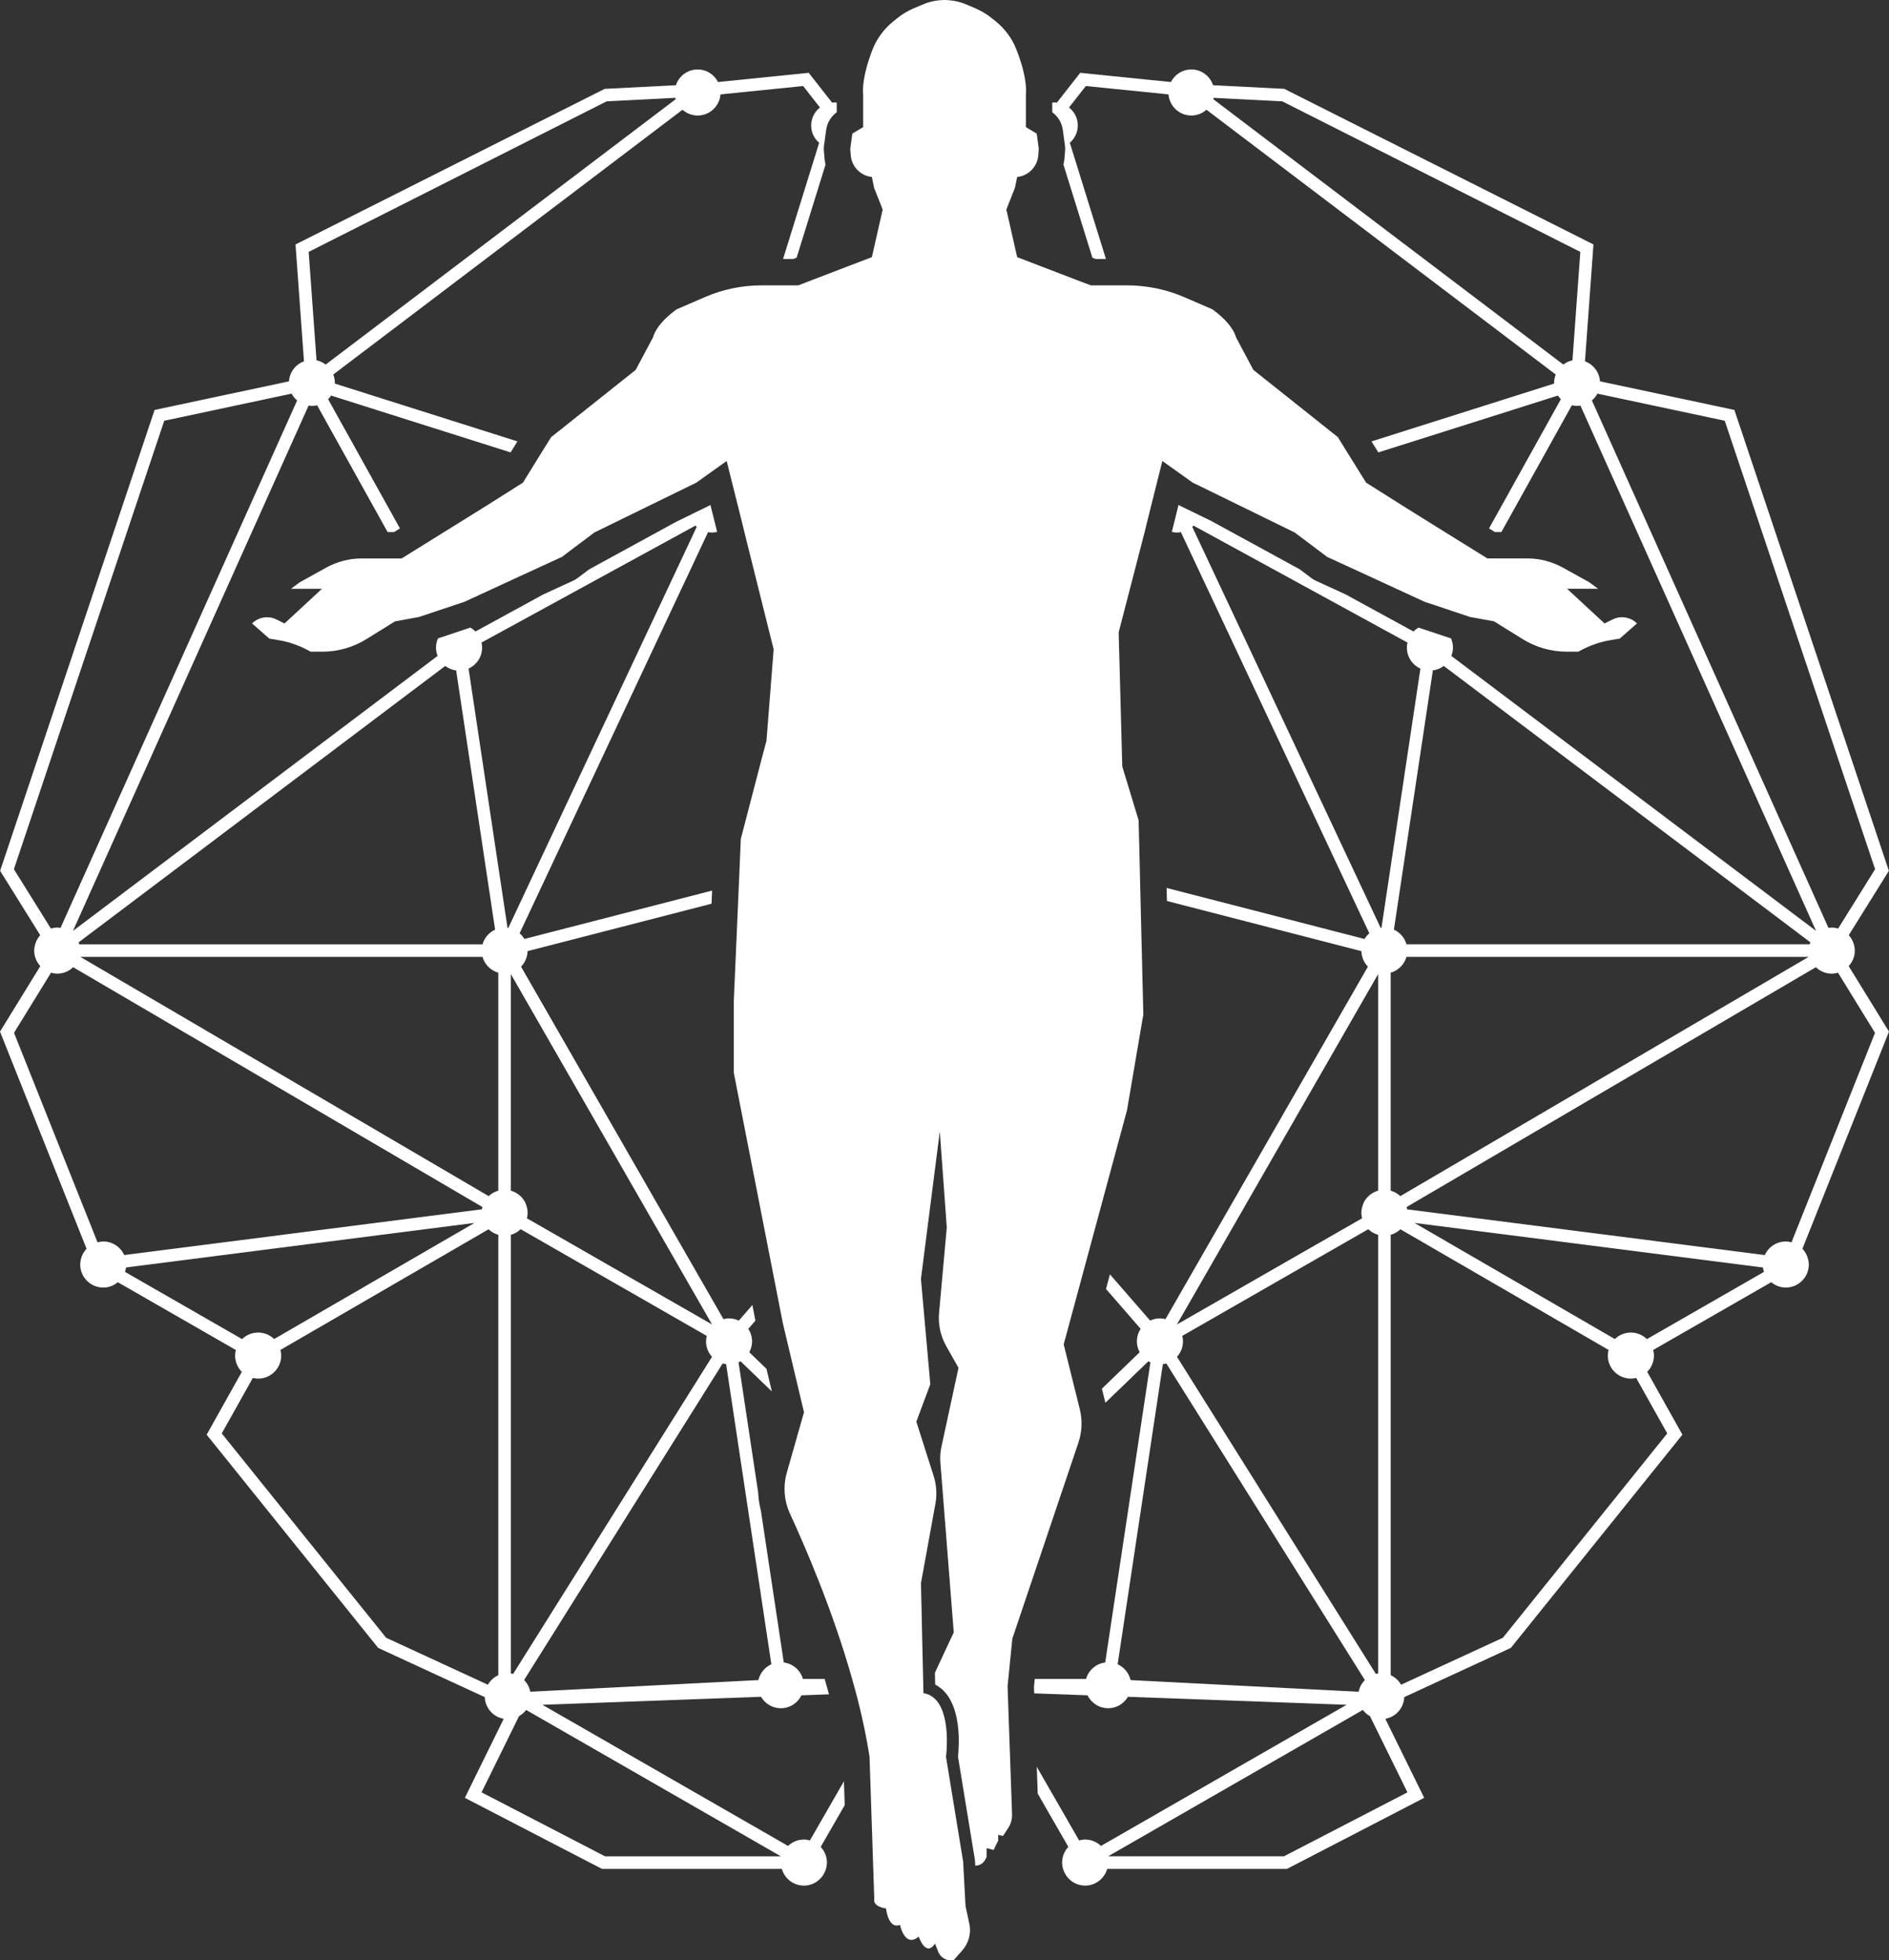
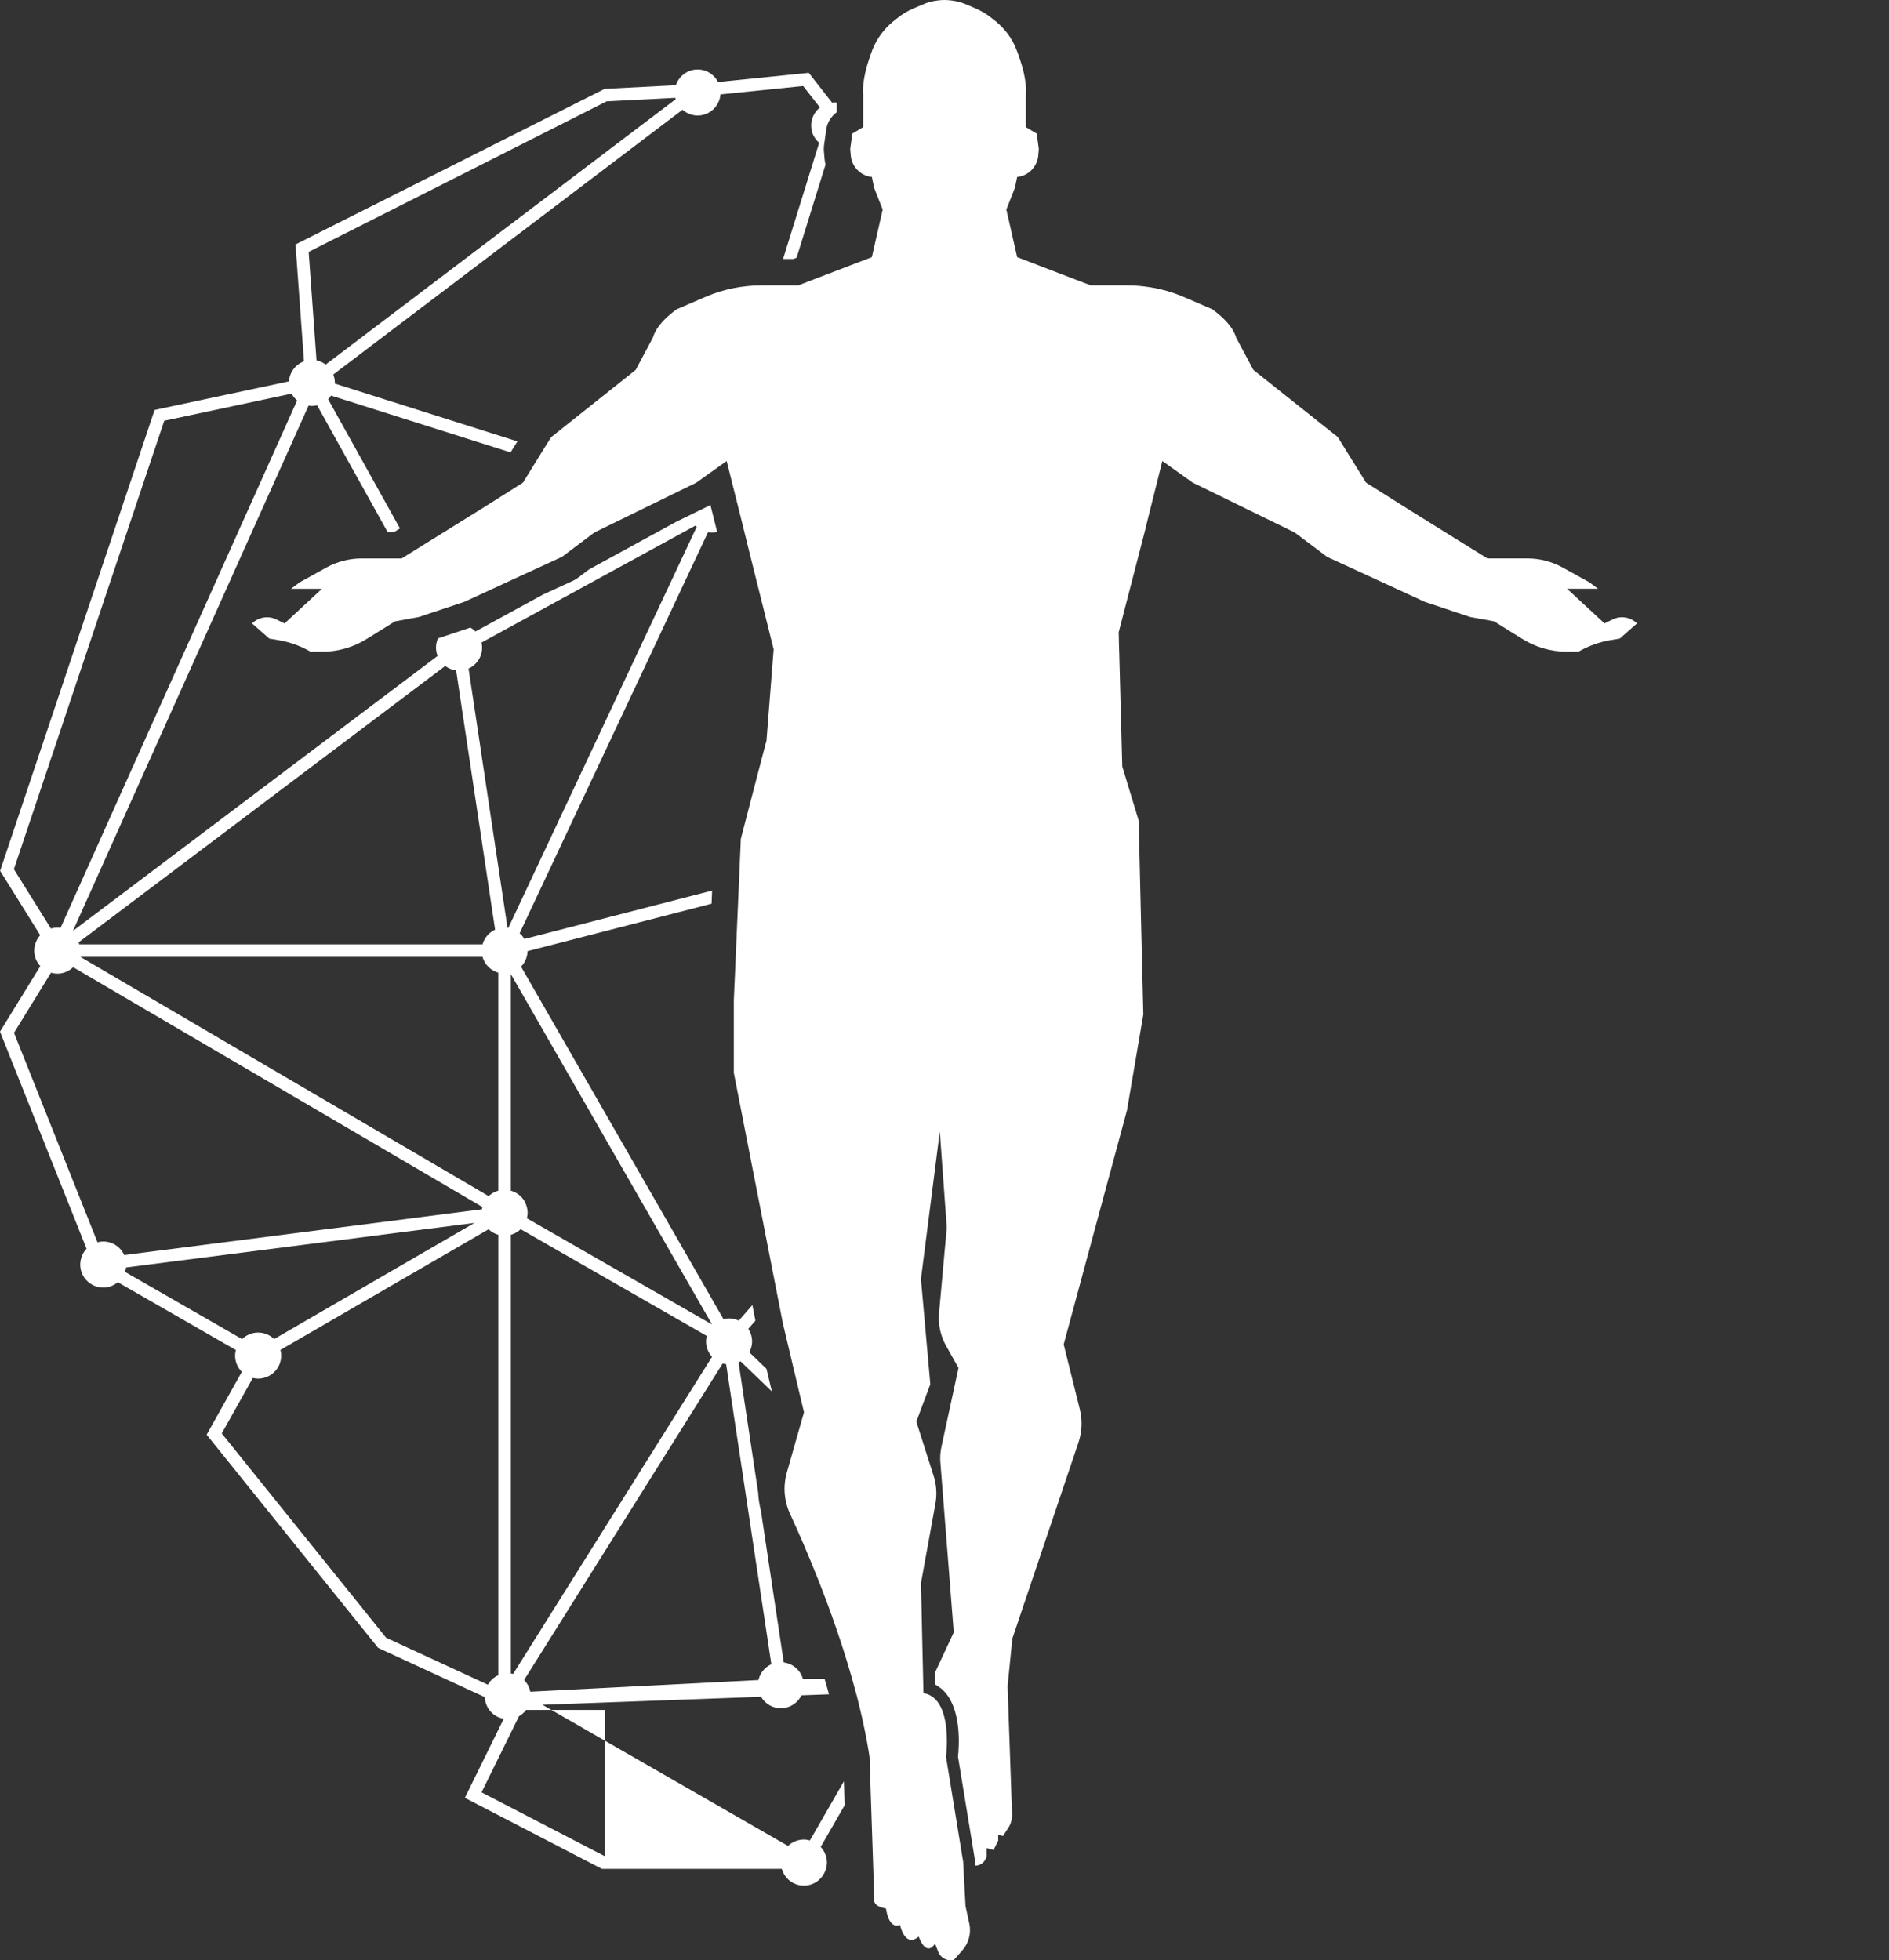
<svg xmlns="http://www.w3.org/2000/svg" data-bbox="0 0.01 1401.55 1454.508" viewBox="0 0 1401.56 1454.49" data-type="color">
  <rect x="0" y="0" width="1401.56" height="1454.49" fill="#333333" stroke="none" />
  <g>
-     <path d="m626.14 1321.7-25.23 43.86c-1.43-.39-2.91-.66-4.46-.66-4.56 0-8.69 1.82-11.75 4.73l-182.24-104.72 162.23-5.94c2.97 5.05 8.4 8.48 14.68 8.48 6.73 0 12.49-3.92 15.27-9.57l20.43-.75c-.54-1.99-1.1-4-1.68-6.01-.51-1.81-1.03-3.61-1.56-5.41h-16.11a16.97 16.97 0 0 0-14.19-12.2l-17-112.8a63.7 63.7 0 0 1-1.97-13.07l-8.65-57.39-5.94-39.42c.52-.24 1-.53 1.49-.81l12.15 11.71 11.08 10.69-3.99-16.79-12.78-12.33c1.28-2.4 2.08-5.09 2.08-8 0-3.45-1.04-6.65-2.8-9.33l5.29-6.08-2.27-11.59-10.07 11.58c-2.2-1.04-4.64-1.66-7.23-1.66-1.43 0-2.79.23-4.12.56L386.59 717.22c2.91-2.98 4.71-7.02 4.82-11.49l136.53-35.2.42-9.74-139.31 35.91a17.2 17.2 0 0 0-3.51-4.23l83.66-178.1 56.15-119.53c.9.15 1.8.28 2.74.28 1.38 0 2.71-.18 3.99-.49l-.72-2.92-4.27-17.1c-.61.39-1.24.74-1.88 1.06l-23.63 11.55-7.28 3.98-57.15 31.23-8.45 6.35c-1.13.85-2.33 1.57-3.61 2.16l-22.13 10.17-50.2 27.44a17.2 17.2 0 0 0-3.77-2.89l-24.04 8.01c-.92 2.1-1.44 4.41-1.44 6.84 0 2.17.45 4.23 1.19 6.15L54.13 690.69l174.82-389.75c.81.12 1.61.25 2.44.25 1.34 0 2.64-.19 3.89-.49l31.44 56.55 20.88 37.54h4.78l4.37-2.72-27.97-50.3-25.34-45.58c.82-.82 1.55-1.72 2.19-2.69l133.21 42.17 5.05-8.17-135.48-42.9c0-.17.05-.33.05-.51 0-2.19-.45-4.27-1.2-6.19l140.95-106.86 118.2-89.61c3.01 2.64 6.9 4.29 11.21 4.29 8.95 0 16.21-6.91 16.94-15.67l61.34-6.22 12.48 15.94c-3.94 3.13-6.51 7.9-6.51 13.32s2.32 9.71 5.92 12.84l-22.91 73.73-3.88 12.5h7.61l2.43-.93 3.39-10.91 18.09-58.22a36.6 36.6 0 0 1-.82-5.27l-.4-4.74c-.11-1.44-.08-2.89.11-4.31l1.57-11.35c.73-5.28 3.58-10.01 7.84-13.13v-7.18c-.62-.07-1.24-.11-1.88-.11-.53 0-1.04.11-1.56.16l-17.32-22.13-67.31 6.83c-2.84-5.51-8.51-9.31-15.13-9.31-7.54 0-13.86 4.91-16.13 11.68l-52.82 2.69-229.41 115.45 6.28 86.73a16.98 16.98 0 0 0-11.13 14.84l-99.71 21.22L.08 646.13l29.77 47.76a16.9 16.9 0 0 0-3.74 6.77l-.12.4c-.35 1.37-.6 2.78-.6 4.26 0 4.45 1.74 8.47 4.53 11.51L0 765.43l64.23 161.12a17 17 0 0 0-4.4 8.8l-.27.03.25.14c-.14.89-.27 1.79-.27 2.72 0 9.43 7.65 17.08 17.08 17.08 4.12 0 7.85-1.52 10.8-3.95l87.59 50.3c-.33 1.33-.56 2.69-.56 4.12 0 4.71 1.91 8.97 4.99 12.06l-26.12 46.65 127.27 158.2 79.1 36.51c.27 6.64 4.29 12.29 10.03 14.87l1.52.55c.81.28 1.63.52 2.49.68l-28.83 58.63 101.72 52.7h133.47c2.04 7.15 8.55 12.42 16.36 12.42s14.32-5.27 16.36-12.42l.23-.73c.3-1.27.5-2.57.5-3.93 0-4.51-1.78-8.57-4.63-11.63l17.83-30.99-.59-17.67ZM450.15 75.19l50.92-2.59c.08.34.2.65.3.98l-124.76 94.59L241.63 270.5c-1.98-1.49-4.26-2.61-6.78-3.13l-5.83-80.48L450.15 75.18Zm88.61 936.99 1.03 6.85 32.52 215.82a17.1 17.1 0 0 0-9.57 11.71l-169.28 8.65a17 17 0 0 0-4.6-8.68l147.32-234.89c.83.24 1.69.42 2.57.53Zm-10.47-5.47-147.55 235.26c-.55-.13-1.12-.21-1.69-.29V916.17c2.77-.79 5.26-2.2 7.26-4.15l138.1 79.19c-.33 1.32-.55 2.68-.55 4.11 0 4.4 1.71 8.36 4.44 11.39Zm.04-23.99-137.41-78.8c.33-1.32.55-2.68.55-4.11s-.24-2.84-.58-4.18l-.8-2.52c-2.01-4.69-6.08-8.23-11.05-9.65V722.79l149.28 259.93ZM182.08 605.9l148.27-111.78a16.93 16.93 0 0 0 8.09 3.29l28.91 192.39c-4.52 2.06-7.93 6.02-9.31 10.87H58.82c-.14-.5-.28-1.01-.46-1.49l123.72-93.27ZM10.31 644.93l111.56-332.75 94.51-20.11c1.03 1.94 2.41 3.64 4.08 5.05L44.91 688.48c-.8-.12-1.61-.25-2.44-.25-1.64 0-3.2.31-4.7.74l-27.45-44.04Zm66.32 276.24c-1.48 0-2.9.25-4.27.6L10.4 766.32l27.47-44.63c1.47.42 3 .71 4.61.71 4.59 0 8.73-1.83 11.8-4.77l11.55 6.77 292.09 171.16c-.14.56-.25 1.13-.34 1.71L92.17 931.21c-2.69-5.91-8.61-10.05-15.53-10.05Zm16.11 22.52c.35-1.04.6-2.12.75-3.25l258.57-33.08-148.66 86.17c-3.07-2.97-7.24-4.82-11.86-4.82s-8.84 1.86-11.91 4.87l-86.88-49.89Zm276.99 299.28c-3.27 1.47-5.95 3.95-7.73 7.04l-75.51-34.85-121.96-151.6 23.07-41.18c1.27.3 2.58.5 3.95.5 9.43 0 17.08-7.65 17.08-17.08 0-1.45-.23-2.83-.58-4.18l154.49-89.54c1.99 1.92 4.46 3.32 7.2 4.1v326.8Zm0-359.51c-2.71.77-5.16 2.15-7.14 4.04L79.13 721.41l-19.51-11.43h298.4a17.03 17.03 0 0 0 11.7 11.7v161.78Zm-22.07-387.39c5.91-2.69 10.04-8.61 10.04-15.53 0-1.3-.18-2.56-.45-3.78l126.44-69.12 32.26-17.63c.31.31.67.57 1 .86L459.81 512.5l-82.68 176.01c-.19-.03-.38-.03-.57-.06l-28.91-192.39Zm101.24 881.25-91.61-47.46 27.81-56.53c2.06-1.17 3.85-2.73 5.26-4.61l189.02 108.61H448.9Z" fill="#ffffff" data-color="1" />
-     <path d="m1341.99 935.38-.27-.03a16.95 16.95 0 0 0-4.4-8.8l64.23-161.12-29.91-48.61c2.79-3.04 4.53-7.06 4.53-11.51 0-1.48-.25-2.89-.6-4.26l-.12-.4c-.73-2.56-2.01-4.86-3.75-6.77l29.77-47.76-114.64-341.96-99.71-21.22a17.01 17.01 0 0 0-11.13-14.84l6.29-86.73L952.87 65.92l-52.82-2.69c-2.27-6.77-8.59-11.68-16.13-11.68-6.62 0-12.29 3.8-15.13 9.31l-67.31-6.83-17.32 22.13c-.52-.05-1.03-.16-1.56-.16-.64 0-1.26.04-1.88.11v7.18c4.26 3.11 7.11 7.84 7.84 13.13l1.57 11.35c.19 1.42.23 2.87.11 4.31l-.4 4.8c-.14 1.78-.43 3.52-.81 5.23l18.09 58.2 3.39 10.91 2.43.93h7.61l-3.88-12.5-22.91-73.73c3.6-3.13 5.92-7.69 5.92-12.84 0-5.42-2.57-10.2-6.51-13.32l12.48-15.94 61.34 6.22c.73 8.76 7.99 15.67 16.94 15.67 4.31 0 8.21-1.65 11.21-4.29l118.2 89.61 140.95 106.86c-.75 1.92-1.2 4-1.2 6.19 0 .17.05.33.05.51l-135.55 42.92 5.08 8.16 133.25-42.18c.64.97 1.37 1.88 2.19 2.69l-25.34 45.58-27.97 50.3 4.36 2.71h4.79l20.88-37.54 31.44-56.55c1.26.29 2.55.49 3.89.49.84 0 1.64-.13 2.44-.25l174.82 389.75-270.59-204c.74-1.91 1.19-3.97 1.19-6.15 0-2.44-.52-4.75-1.44-6.84l-24.04-8.01a17.2 17.2 0 0 0-3.77 2.89l-50.23-27.45-22.1-10.16c-1.29-.59-2.5-1.32-3.63-2.17l-8.43-6.34-57.15-31.23-7.97-4.36-17.27-8.45-5.56-2.68c-.69-.32-1.36-.7-2-1.11l-4.97 20.02c1.27.31 2.6.49 3.97.49.94 0 1.85-.13 2.74-.28l56.15 119.53 83.66 178.1a17 17 0 0 0-3.51 4.23l-146.89-37.87.24 9.69 144.3 37.2c.11 4.47 1.92 8.51 4.82 11.49L864.73 978.77c-1.33-.33-2.69-.56-4.12-.56-2.59 0-5.03.62-7.23 1.66l-29.85-34.34-2.93 10.83 3.08 3.55 22.65 26.06c-1.76 2.69-2.8 5.88-2.8 9.33 0 2.91.8 5.6 2.08 8l-28.05 27.06 2.59 10.42v.02l19.78-19.08 12.15-11.71c.49.28.97.57 1.49.81l-5.94 39.42-27.61 183.26a17.01 17.01 0 0 0-14.19 12.2h-38.07l-.6 6 .17 4.72 39.6 1.45c2.79 5.65 8.55 9.57 15.27 9.57 6.28 0 11.71-3.43 14.68-8.48l162.23 5.94-182.24 104.72c-3.06-2.92-7.19-4.73-11.75-4.73-1.55 0-3.03.27-4.46.66l-31.42-54.63.7 19.9 22.73 39.52c-2.85 3.05-4.63 7.12-4.63 11.63 0 1.36.2 2.66.5 3.93l.23.73c2.04 7.15 8.55 12.42 16.36 12.42s14.32-5.27 16.36-12.42h133.47l101.72-52.7-28.83-58.63c.86-.15 1.68-.4 2.49-.68l1.52-.55c5.74-2.58 9.76-8.23 10.03-14.87l79.1-36.51 127.28-158.2-26.12-46.65a17.03 17.03 0 0 0 4.99-12.06c0-1.43-.23-2.79-.56-4.12l87.59-50.3c2.95 2.43 6.68 3.95 10.8 3.95 9.43 0 17.08-7.65 17.08-17.08 0-.93-.13-1.83-.27-2.72l.26-.14Zm-175.28-668.01c-2.52.52-4.79 1.64-6.78 3.13l-134.98-102.33-124.76-94.59c.1-.33.22-.64.3-.98l50.92 2.59 221.12 111.71-5.83 80.48Zm14.4 29.75c1.67-1.41 3.05-3.11 4.08-5.05l94.5 20.11 111.56 332.75-27.45 44.05c-1.5-.43-3.06-.74-4.7-.74-.84 0-1.64.13-2.44.25l-175.54-391.37Zm-109.9 196.99 148.27 111.78 123.72 93.27c-.19.48-.32.99-.46 1.49h-299.21c-1.38-4.85-4.79-8.81-9.31-10.87l28.91-192.39c3.02-.39 5.77-1.53 8.09-3.29Zm270.72 215.87-19.51 11.43-283.46 166.09c-1.98-1.9-4.43-3.27-7.14-4.04V721.68a17.03 17.03 0 0 0 11.7-11.7zm-319.42 12.81v160.67c-4.97 1.42-9.04 4.96-11.05 9.65l-.8 2.52c-.34 1.35-.58 2.73-.58 4.18s.22 2.78.55 4.11l-137.41 78.8 149.28-259.93ZM877.15 991.21l138.1-79.19c2 1.95 4.5 3.36 7.26 4.15v325.51c-.57.08-1.14.16-1.69.29l-147.55-235.26c2.73-3.03 4.44-6.99 4.44-11.39 0-1.42-.22-2.79-.55-4.11Zm-38.34 255.35c-1.2-5.23-4.79-9.53-9.57-11.71l32.52-215.82 1.03-6.85c.88-.11 1.73-.29 2.57-.53l147.32 234.89c-2.3 2.33-3.94 5.33-4.6 8.68l-169.28-8.65Zm205.46 83.3-91.61 47.46H822.18l189.02-108.61c1.41 1.89 3.2 3.45 5.26 4.61l27.8 56.53Zm-19.28-641.4c-.19.02-.38.03-.57.06l-82.68-176.01-57.14-121.63c.33-.29.69-.55 1-.86l32.26 17.63 126.44 69.12c-.28 1.22-.45 2.47-.45 3.78 0 6.92 4.13 12.84 10.04 15.53l-28.91 192.39Zm212.04 375.1-121.96 151.6-75.51 34.85c-1.79-3.08-4.46-5.56-7.73-7.04v-326.8c2.74-.78 5.21-2.17 7.2-4.1l154.49 89.54c-.34 1.34-.58 2.73-.58 4.18 0 9.43 7.65 17.08 17.08 17.08 1.36 0 2.67-.2 3.94-.5l23.06 41.18Zm-15.1-69.97c-3.08-3-7.27-4.87-11.92-4.87s-8.78 1.85-11.86 4.82l-148.67-86.17 258.57 33.08c.15 1.12.39 2.2.75 3.25l-86.88 49.89Zm107.28-71.82c-1.37-.36-2.79-.6-4.27-.6-6.92 0-12.84 4.13-15.53 10.05L1044 897.28c-.09-.58-.2-1.15-.34-1.71l292.09-171.16 11.55-6.77c3.07 2.94 7.21 4.77 11.8 4.77 1.61 0 3.13-.29 4.61-.71l27.47 44.63-61.96 155.44Z" fill="#ffffff" data-color="1" />
+     <path d="m626.14 1321.7-25.23 43.86c-1.43-.39-2.91-.66-4.46-.66-4.56 0-8.69 1.82-11.75 4.73l-182.24-104.72 162.23-5.94c2.97 5.05 8.4 8.48 14.68 8.48 6.73 0 12.49-3.92 15.27-9.57l20.43-.75c-.54-1.99-1.1-4-1.68-6.01-.51-1.81-1.03-3.61-1.56-5.41h-16.11a16.97 16.97 0 0 0-14.19-12.2l-17-112.8a63.7 63.7 0 0 1-1.97-13.07l-8.65-57.39-5.94-39.42c.52-.24 1-.53 1.49-.81l12.15 11.71 11.08 10.69-3.99-16.79-12.78-12.33c1.28-2.4 2.08-5.09 2.08-8 0-3.45-1.04-6.65-2.8-9.33l5.29-6.08-2.27-11.59-10.07 11.58c-2.2-1.04-4.64-1.66-7.23-1.66-1.43 0-2.79.23-4.12.56L386.59 717.22c2.91-2.98 4.71-7.02 4.82-11.49l136.53-35.2.42-9.74-139.31 35.91a17.2 17.2 0 0 0-3.51-4.23l83.66-178.1 56.15-119.53c.9.15 1.8.28 2.74.28 1.38 0 2.71-.18 3.99-.49l-.72-2.92-4.27-17.1c-.61.39-1.24.74-1.88 1.06l-23.63 11.55-7.28 3.98-57.15 31.23-8.45 6.35c-1.13.85-2.33 1.57-3.61 2.16l-22.13 10.17-50.2 27.44a17.2 17.2 0 0 0-3.77-2.89l-24.04 8.01c-.92 2.1-1.44 4.41-1.44 6.84 0 2.17.45 4.23 1.19 6.15L54.13 690.69l174.82-389.75c.81.12 1.61.25 2.44.25 1.34 0 2.64-.19 3.89-.49l31.44 56.55 20.88 37.54h4.78l4.37-2.72-27.97-50.3-25.34-45.58c.82-.82 1.55-1.72 2.19-2.69l133.21 42.17 5.05-8.17-135.48-42.9c0-.17.05-.33.05-.51 0-2.19-.45-4.27-1.2-6.19l140.95-106.86 118.2-89.61c3.01 2.64 6.9 4.29 11.21 4.29 8.95 0 16.21-6.91 16.94-15.67l61.34-6.22 12.48 15.94c-3.94 3.13-6.51 7.9-6.51 13.32s2.32 9.71 5.92 12.84l-22.91 73.73-3.88 12.5h7.61l2.43-.93 3.39-10.91 18.09-58.22a36.6 36.6 0 0 1-.82-5.27l-.4-4.74c-.11-1.44-.08-2.89.11-4.31l1.57-11.35c.73-5.28 3.58-10.01 7.84-13.13v-7.18c-.62-.07-1.24-.11-1.88-.11-.53 0-1.04.11-1.56.16l-17.32-22.13-67.31 6.83c-2.84-5.51-8.51-9.31-15.13-9.31-7.54 0-13.86 4.91-16.13 11.68l-52.82 2.69-229.41 115.45 6.28 86.73a16.98 16.98 0 0 0-11.13 14.84l-99.71 21.22L.08 646.13l29.77 47.76a16.9 16.9 0 0 0-3.74 6.77l-.12.4c-.35 1.37-.6 2.78-.6 4.26 0 4.45 1.74 8.47 4.53 11.51L0 765.43l64.23 161.12a17 17 0 0 0-4.4 8.8l-.27.03.25.14c-.14.89-.27 1.79-.27 2.72 0 9.43 7.65 17.08 17.08 17.08 4.12 0 7.85-1.52 10.8-3.95l87.59 50.3c-.33 1.33-.56 2.69-.56 4.12 0 4.71 1.91 8.97 4.99 12.06l-26.12 46.65 127.27 158.2 79.1 36.51c.27 6.64 4.29 12.29 10.03 14.87l1.52.55c.81.28 1.63.52 2.49.68l-28.83 58.63 101.72 52.7h133.47c2.04 7.15 8.55 12.42 16.36 12.42s14.32-5.27 16.36-12.42l.23-.73c.3-1.27.5-2.57.5-3.93 0-4.51-1.78-8.57-4.63-11.63l17.83-30.99-.59-17.67ZM450.15 75.19l50.92-2.59c.08.34.2.65.3.98l-124.76 94.59L241.63 270.5c-1.98-1.49-4.26-2.61-6.78-3.13l-5.83-80.48L450.15 75.18Zm88.61 936.99 1.03 6.85 32.52 215.82a17.1 17.1 0 0 0-9.57 11.71l-169.28 8.65a17 17 0 0 0-4.6-8.68l147.32-234.89c.83.24 1.69.42 2.57.53Zm-10.47-5.47-147.55 235.26c-.55-.13-1.12-.21-1.69-.29V916.17c2.77-.79 5.26-2.2 7.26-4.15l138.1 79.19c-.33 1.32-.55 2.68-.55 4.11 0 4.4 1.71 8.36 4.44 11.39Zm.04-23.99-137.41-78.8c.33-1.32.55-2.68.55-4.11s-.24-2.84-.58-4.18l-.8-2.52c-2.01-4.69-6.08-8.23-11.05-9.65V722.79l149.28 259.93ZM182.08 605.9l148.27-111.78a16.93 16.93 0 0 0 8.09 3.29l28.91 192.39c-4.52 2.06-7.93 6.02-9.31 10.87H58.82c-.14-.5-.28-1.01-.46-1.49l123.72-93.27ZM10.31 644.93l111.56-332.75 94.51-20.11c1.03 1.94 2.41 3.64 4.08 5.05L44.91 688.48c-.8-.12-1.61-.25-2.44-.25-1.64 0-3.2.31-4.7.74l-27.45-44.04Zm66.32 276.24c-1.48 0-2.9.25-4.27.6L10.4 766.32l27.47-44.63c1.47.42 3 .71 4.61.71 4.59 0 8.73-1.83 11.8-4.77l11.55 6.77 292.09 171.16c-.14.56-.25 1.13-.34 1.71L92.17 931.21c-2.69-5.91-8.61-10.05-15.53-10.05Zm16.11 22.52c.35-1.04.6-2.12.75-3.25l258.57-33.08-148.66 86.17c-3.07-2.97-7.24-4.82-11.86-4.82s-8.84 1.86-11.91 4.87l-86.88-49.89Zm276.99 299.28c-3.27 1.47-5.95 3.95-7.73 7.04l-75.51-34.85-121.96-151.6 23.07-41.18c1.27.3 2.58.5 3.95.5 9.43 0 17.08-7.65 17.08-17.08 0-1.45-.23-2.83-.58-4.18l154.49-89.54c1.99 1.92 4.46 3.32 7.2 4.1v326.8Zm0-359.51c-2.71.77-5.16 2.15-7.14 4.04L79.13 721.41l-19.51-11.43h298.4a17.03 17.03 0 0 0 11.7 11.7v161.78Zm-22.07-387.39c5.91-2.69 10.04-8.61 10.04-15.53 0-1.3-.18-2.56-.45-3.78l126.44-69.12 32.26-17.63c.31.31.67.57 1 .86L459.81 512.5l-82.68 176.01c-.19-.03-.38-.03-.57-.06l-28.91-192.39Zm101.24 881.25-91.61-47.46 27.81-56.53c2.06-1.17 3.85-2.73 5.26-4.61H448.9Z" fill="#ffffff" data-color="1" />
    <path d="m751.07 1215.95 49.11-145.68c1.33-4.03 2.08-8.18 2.25-12.35.16-3.95-.22-7.93-1.15-11.84-.04-.19-.08-.37-.13-.56l-11.93-48.04 15.92-58.89 2.93-10.83 13.34-49.35 14.77-54.59 2.64-15.46 9.49-55.67-1.66-67.9-.51-21.32-.23-9.69-.63-26.43-.49-18.79-12.13-39.92v-.68l-2.25-84.14-.09-1.96v-.1l-.3-12.62 19.15-73.96.13-.49 1.86-7.63.93-3.7 1.65-6.62 2.27-9.06 4.16-16.64 2.25-8.99 6.06 4.32 16.45 11.73 5.68 2.74 8.56 4.19 12.12 5.93 49.28 24.12 14.87 11.15 9.2 6.95 30.63 14.09 41.78 19.27 14.77 4.92 8.99 3 9.99 3.33 17.71 3.23 20.94 13.01c9.88 6.16 21.23 9.49 32.87 9.49h8.81c7.53-4.31 15.66-7.24 24.07-8.61l6.56-1.08 12.81-11.25c-4.79-4.79-12.13-5.97-18.1-2.94l-5.97 2.94-27.79-25.73h22.99l-6.46-4.79-19.96-11.06c-7.93-4.31-16.83-6.65-25.83-6.65h-29.84l-.38-.23-7.93-4.92-20.85-12.95-30.33-18.88-30.53-19.27-10.15-16.31-5.01-8.05-.07-.11-5.7-9.28-62.72-49.9-12.82-24.07c-2.15-7.63-9.49-14.48-13.99-18.1-2.16-1.76-3.72-2.84-3.72-2.84l-20.84-9c-5.48-2.35-11.15-4.3-17.02-5.67-2.74-.68-5.48-1.27-8.32-1.66-5.48-.88-11.06-1.37-16.73-1.37h-27.1l-7.05-2.64-47.65-18.3-8.02-35.32 6.36-16.14 1.66-8.02c8.42-.88 14.97-7.63 15.66-16.05l.39-4.79-.83-6.05-.73-5.3-5.15-3.08-2.87-1.72V70.26c.88-10.76-3.32-24.07-7.14-33.75-3.13-8.02-8.32-14.97-14.97-20.45l-2.94-2.35c-3.62-3.03-7.82-5.48-12.23-7.44l-6.65-2.84-1.76-.68c-1.76-.78-3.72-1.27-5.77-1.76-2.94-.59-5.87-.98-8.91-.98s-5.97.39-8.91.98c-2.05.49-4.01.98-5.77 1.76l-8.41 3.52c-4.41 1.96-8.61 4.4-12.23 7.44l-2.94 2.35c-6.65 5.48-11.84 12.43-15.07 20.45-3.72 9.69-7.92 22.99-7.04 33.75v24.07l-2.87 1.72-5.15 3.08-.73 5.3-.83 6.05.39 4.79c.68 8.41 7.24 15.16 15.66 16.05l1.66 8.02 6.36 16.14-8.02 35.32-16.64 6.36-28.08 10.76-9.88 3.82h-27.2c-14.48 0-28.76 2.93-42.07 8.71l-20.84 9s-14.48 9.59-17.71 20.94l-12.82 24.07-62.72 49.9-5.09 8.12-.7 1.13-5.05 8.17-10.09 16.33-10.18 6.46-20.35 12.82-51.19 31.82-7.92 4.93-.38.23h-29.84c-9.01 0-17.91 2.35-25.83 6.65l-19.96 11.06-6.46 4.79h22.99l-27.78 25.73-5.97-2.94c-5.97-3.03-13.3-1.86-18.1 2.94l12.81 11.25 6.55 1.08c8.42 1.37 16.54 4.31 24.07 8.61h8.81c11.64 0 22.99-3.33 32.87-9.49l20.94-13.01 17.71-3.23 9.99-3.33 8.99-3 14.77-4.92 2.16-.98 34.93-16.14 8.51-3.91 26.81-12.33 7.53-5.68 16.54-12.43 49.31-24.11 12.13-5.93 14.19-6.94 16.45-11.73 6.06-4.32 2.25 8.99 4.16 16.64 2.27 9.06 1.65 6.62.93 3.7 2 8.13 2.02 8.21 19.57 78.37v.1l-5.28 67.31v.29l-3.23 12.13-15.85 60.86-.19 4.89-1.23 28.34-.42 9.74-2.56 58.98-.78 17.81v53.81l30.07 153.57 2.27 11.59 4.06 20.73 13.98 58.89 1.68 7.06-1.68 5.89-11.04 38.82c-2.93 10.18-2.05 21.13 2.45 30.82 10.66 23.09 31.41 70.74 45.99 122.3v.02c1.03 3.56 1.99 7.12 2.94 10.69.22.83.45 1.67.67 2.5 2.83 11.04 5.34 22.14 7.37 33.17.7 3.83 1.35 7.64 1.93 11.45l.12 3.68 3.4 101.89s-1.76 5.19 8.71 6.95c0 0 1.66 15.65 10.37 12.13 0 0 3.52 17.42 13.89 8.71 0 0 5.18 15.65 12.13 5.19l2.25 5.87c1.67 4.6 6.56 7.34 11.35 6.36h.3l6.26-7.14c4.8-5.38 6.76-12.72 5.28-19.76l-2.84-13.11-1.76-32.97-12.72-77.78s4.41-33.46-9.59-44.22c-1.23-.94-2.54-1.7-4-2.24-.97-.36-2.01-.63-3.14-.79l-.41-17.79-.57-24.78-.49-22.6-.39-16.44 10.66-58.61c1.37-7.14.88-14.48-1.37-21.33l-12.72-39.92 10.37-27.79-6.95-78.08 13.99-109.48 5.18 71.23-5.68 63.01c-.88 8.71.98 17.51 5.28 25.05l9.1 16.14-12.52 57.92c-.98 4.21-1.28 8.51-.88 12.82l9.88 125.53-13.01 27.88-.98 2.15.2 8.61c.1.1.2.2.29.2 1.18.69 2.45 1.47 3.53 2.35 1.47 1.08 2.64 2.25 3.81 3.62 12.03 13.99 10.08 40.41 9.3 47.36l12.62 77 .2 3.91c3.13 0 5.97-1.66 7.43-4.5l.98-1.96v-6.55l5.18 1.37 3.43-6.95v-4.3l3.53.88 3.72-5.68c2.15-3.13 3.13-6.75 3.03-10.47l-1.8-51.5-.7-19.91-.66-18.96-.16-4.64.54-5.36 2.97-29.76Z" fill="#ffffff" data-color="1" />
  </g>
</svg>